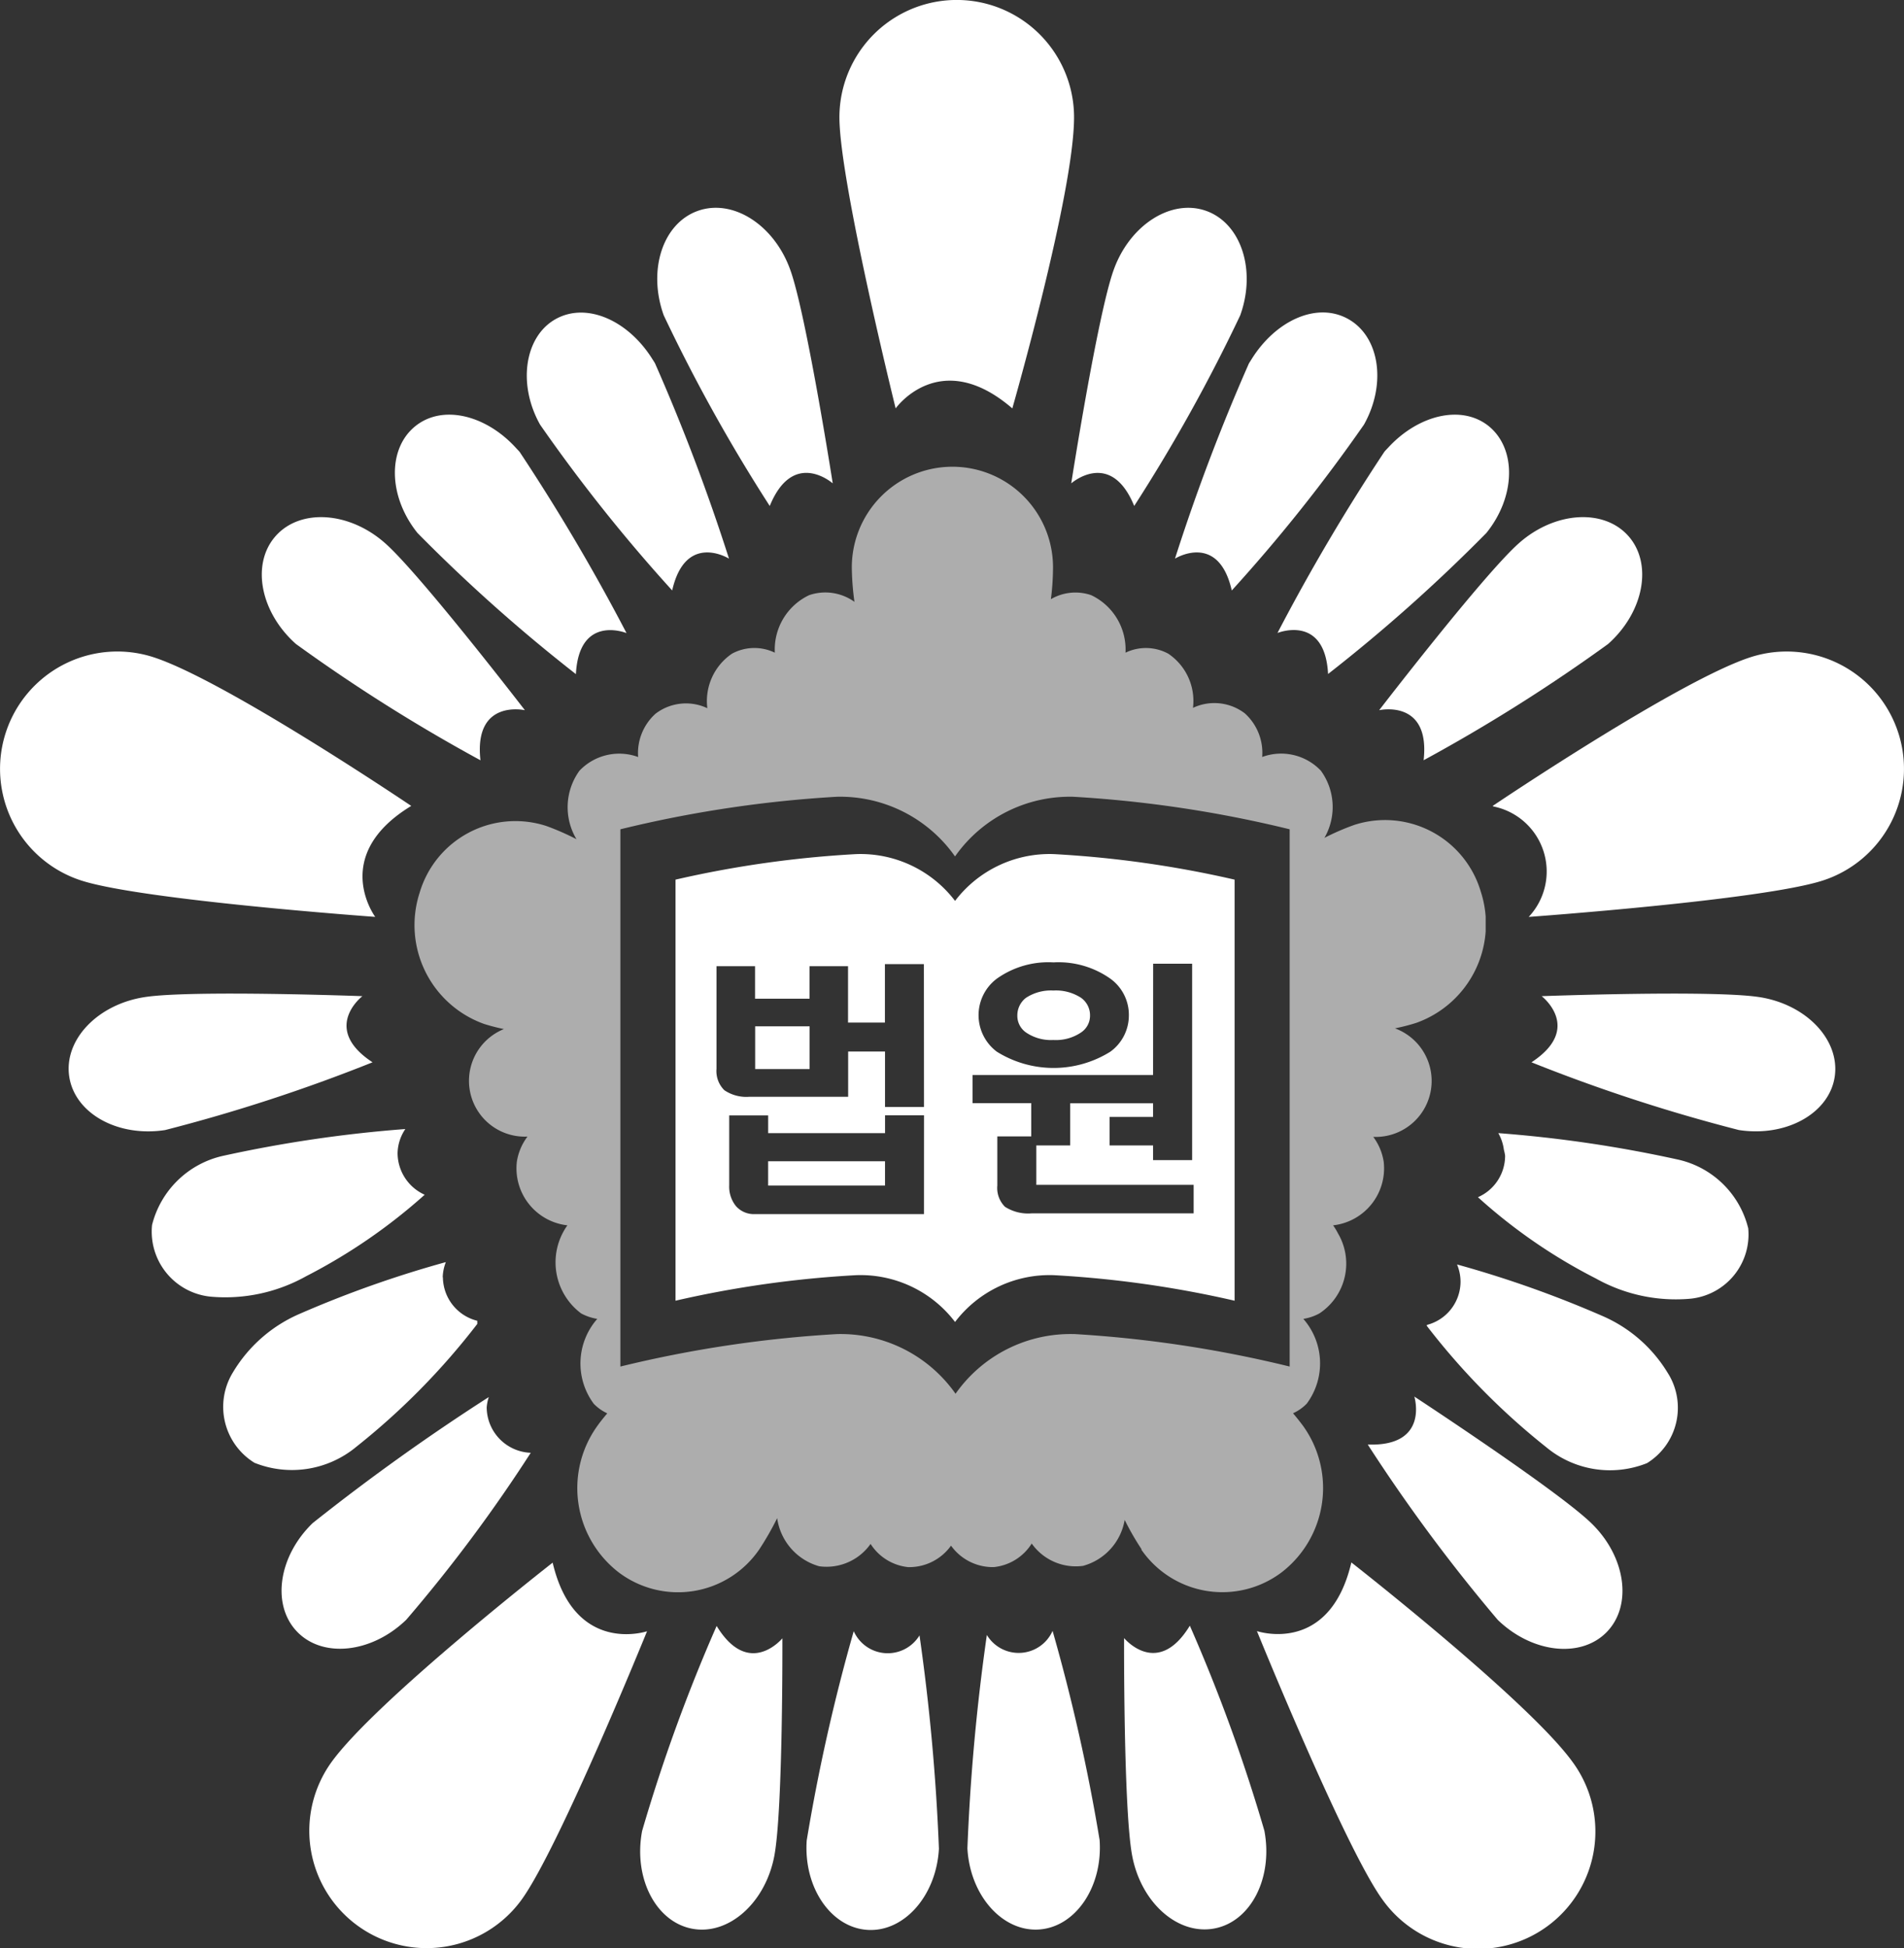
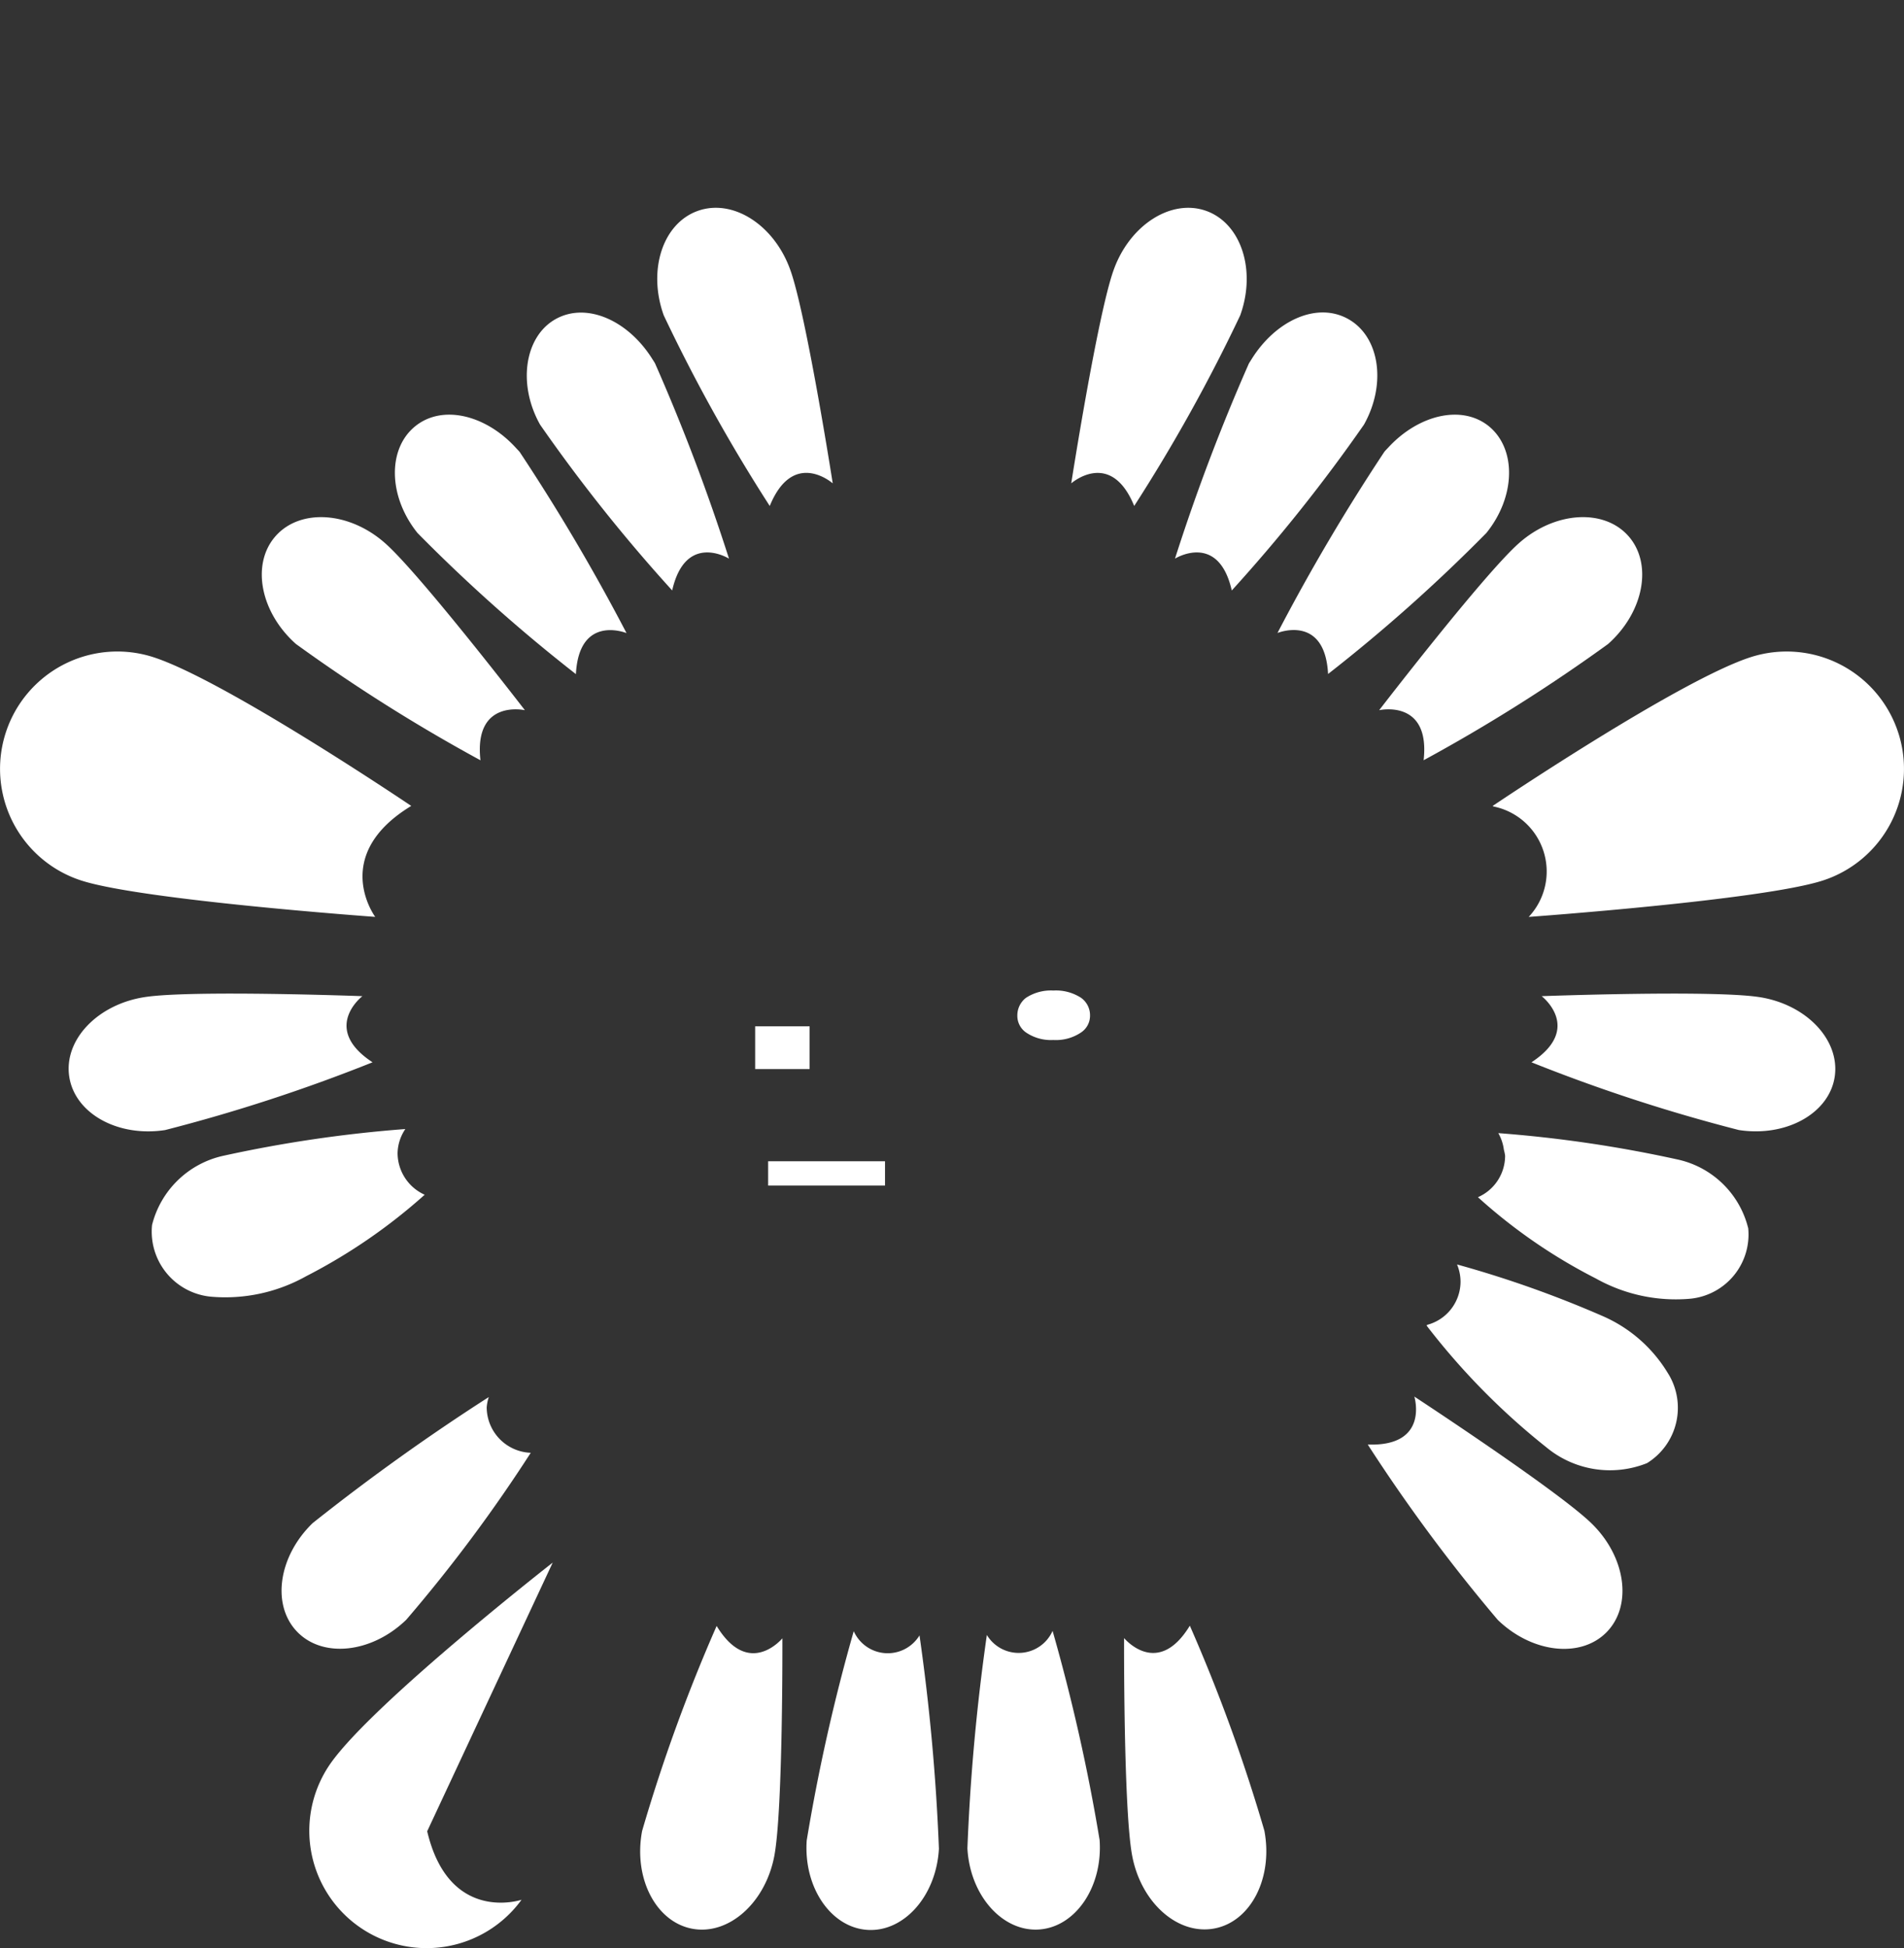
<svg xmlns="http://www.w3.org/2000/svg" id="그룹_205595" data-name="그룹 205595" width="100%" height="100%" viewBox="0 0 69.517 71.106">
  <rect x="0" y="0" width="69.517" height="71.106" fill="#333333" stroke="none" />
  <defs>
    <clipPath id="clip-path">
      <rect id="사각형_3809" data-name="사각형 3809" width="69.517" height="71.106" fill="#fff" />
    </clipPath>
    <clipPath id="clip-path-3">
-       <rect id="사각형_3805" data-name="사각형 3805" width="39.119" height="41.08" fill="#fff" />
-     </clipPath>
+       </clipPath>
  </defs>
  <g id="그룹_205594" data-name="그룹 205594" clip-path="url(#clip-path)">
    <g id="그룹_205593" data-name="그룹 205593">
      <g id="그룹_205592" data-name="그룹 205592" clip-path="url(#clip-path)">
        <path id="패스_10836" data-name="패스 10836" d="M119.637,102.175a5.2,5.2,0,0,0-2.384-2.106,39.745,39.745,0,0,0-5.331-1.89,1.653,1.653,0,0,1,.128.636,1.635,1.635,0,0,1-1.23,1.571c0,.014,0,.022,0,.036a25.56,25.56,0,0,0,4.354,4.423,3.639,3.639,0,0,0,3.685.585,2.375,2.375,0,0,0,.78-3.254" transform="translate(-58.724 -52.026)" fill="#fff" />
        <path id="패스_10837" data-name="패스 10837" d="M124.652,91.438a3.4,3.4,0,0,0-2.554-2.49,46.813,46.813,0,0,0-6.567-.967,1.613,1.613,0,0,1,.2.579c0,.017.008.034.01.052a1.5,1.5,0,0,1,.039.195,1.653,1.653,0,0,1-.992,1.513A19.812,19.812,0,0,0,119.1,93.29a5.973,5.973,0,0,0,3.434.736,2.356,2.356,0,0,0,2.121-2.588" transform="translate(-60.827 -46.622)" fill="#fff" />
-         <path id="패스_10838" data-name="패스 10838" d="M71.51,14.906s2.254-7.855,2.254-10.624a4.283,4.283,0,0,0-8.567,0c0,2.327,2.053,10.624,2.053,10.624s1.616-2.276,4.259,0" transform="translate(-34.549)" fill="#fff" />
        <path id="패스_10839" data-name="패스 10839" d="M52.511,126.248a61.237,61.237,0,0,0-2.721,7.483c-.324,1.718.5,3.316,1.828,3.567s2.675-.941,3-2.66c.318-1.692.294-7.94.294-7.94s-1.222,1.483-2.4-.45" transform="translate(-26.346 -66.9)" fill="#fff" />
        <path id="패스_10840" data-name="패스 10840" d="M64.362,126.658a68.467,68.467,0,0,0-1.716,7.634c-.119,1.719.886,3.182,2.219,3.266s2.513-1.242,2.608-2.963a75.733,75.733,0,0,0-.709-7.786,1.359,1.359,0,0,1-2.4-.151" transform="translate(-33.192 -67.117)" fill="#fff" />
        <path id="패스_10841" data-name="패스 10841" d="M75.836,126.776a75.674,75.674,0,0,0-.71,7.788c.094,1.721,1.276,3.047,2.608,2.963s2.339-1.547,2.219-3.266a68.43,68.43,0,0,0-1.717-7.634,1.356,1.356,0,0,1-2.4.149" transform="translate(-39.805 -67.1)" fill="#fff" />
        <path id="패스_10842" data-name="패스 10842" d="M89.7,126.227c-1.179,1.934-2.4.45-2.4.45s-.023,6.248.295,7.94c.322,1.719,1.665,2.911,3,2.661s2.151-1.849,1.828-3.568a61.235,61.235,0,0,0-2.721-7.482" transform="translate(-46.259 -66.888)" fill="#fff" />
        <path id="패스_10843" data-name="패스 10843" d="M13.7,60.271s-1.666-2.239,1.315-4.05c0,0-6.774-4.57-9.406-5.426a4.283,4.283,0,1,0-2.648,8.147C5.174,59.66,13.7,60.271,13.7,60.271" transform="translate(0 -26.805)" fill="#fff" />
        <path id="패스_10844" data-name="패스 10844" d="M28.317,49.026c-.252-2.25,1.622-1.828,1.622-1.828s-3.812-4.951-5.1-6.093c-1.308-1.16-3.1-1.278-4-.263s-.565,2.779.742,3.94a61.774,61.774,0,0,0,6.736,4.244" transform="translate(-10.775 -21.276)" fill="#fff" />
        <path id="패스_10845" data-name="패스 10845" d="M37.28,41.664c.118-2.2,1.848-1.493,1.848-1.493a73.146,73.146,0,0,0-3.9-6.61c-.044-.053-.093-.1-.136-.148-1.093-1.2-2.677-1.6-3.676-.794-1.025.826-.988,2.573.082,3.9a59.69,59.69,0,0,0,5.781,5.149" transform="translate(-16.253 -17.063)" fill="#fff" />
        <path id="패스_10846" data-name="패스 10846" d="M46.22,34.41c.489-2.147,2.074-1.161,2.074-1.161a72.021,72.021,0,0,0-2.7-7.127c-.029-.053-.063-.1-.093-.149-.873-1.405-2.391-2.1-3.529-1.471s-1.407,2.371-.577,3.854A59.549,59.549,0,0,0,46.22,34.41" transform="translate(-21.678 -12.859)" fill="#fff" />
        <path id="패스_10847" data-name="패스 10847" d="M55.154,27.017c.858-2.1,2.3-.826,2.3-.826s-.966-6.174-1.55-7.793c-.588-1.645-2.1-2.611-3.381-2.151s-1.83,2.166-1.239,3.811a61.193,61.193,0,0,0,3.871,6.959" transform="translate(-27.05 -8.548)" fill="#fff" />
        <path id="패스_10848" data-name="패스 10848" d="M16.426,79.656c-1.893-1.242-.371-2.414-.371-2.414s-6.245-.231-7.946.034c-1.727.264-2.963,1.566-2.756,2.908s1.776,2.211,3.5,1.945a61.323,61.323,0,0,0,7.57-2.472" transform="translate(-2.824 -40.882)" fill="#fff" />
        <path id="패스_10849" data-name="패스 10849" d="M108.735,49.026a61.8,61.8,0,0,0,6.737-4.244c1.307-1.162,1.638-2.927.742-3.94s-2.691-.9-4,.263c-1.289,1.142-5.1,6.093-5.1,6.093s1.875-.422,1.623,1.828" transform="translate(-56.759 -21.276)" fill="#fff" />
        <path id="패스_10850" data-name="패스 10850" d="M101.066,41.664a59.689,59.689,0,0,0,5.781-5.149c1.069-1.322,1.108-3.069.083-3.9-1-.8-2.583-.4-3.676.794-.044.047-.093.095-.135.148a72.9,72.9,0,0,0-3.9,6.61s1.73-.705,1.847,1.493" transform="translate(-52.577 -17.063)" fill="#fff" />
        <path id="패스_10851" data-name="패스 10851" d="M93.335,34.41a59.512,59.512,0,0,0,4.826-6.054c.83-1.484.571-3.213-.579-3.854s-2.655.066-3.528,1.471c-.03.049-.063.1-.094.149a71.926,71.926,0,0,0-2.7,7.127s1.584-.986,2.073,1.161" transform="translate(-48.36 -12.859)" fill="#fff" />
        <path id="패스_10852" data-name="패스 10852" d="M85.5,27.017a61.253,61.253,0,0,0,3.872-6.959c.592-1.645.035-3.353-1.239-3.811s-2.791.506-3.381,2.151c-.585,1.619-1.55,7.793-1.55,7.793s1.441-1.27,2.3.826" transform="translate(-44.09 -8.548)" fill="#fff" />
        <path id="패스_10853" data-name="패스 10853" d="M107.929,108.428s.566,1.835-1.7,1.755a61.421,61.421,0,0,0,4.747,6.4c1.256,1.215,3.041,1.413,3.983.439s.691-2.751-.566-3.967c-1.236-1.2-6.463-4.623-6.463-4.623" transform="translate(-56.291 -57.457)" fill="#fff" />
        <path id="패스_10854" data-name="패스 10854" d="M127.263,77.276c-1.7-.265-7.944-.034-7.944-.034s1.522,1.172-.372,2.414a61.3,61.3,0,0,0,7.571,2.472c1.726.266,3.3-.606,3.5-1.945s-1.03-2.643-2.758-2.908" transform="translate(-63.031 -40.882)" fill="#fff" />
-         <path id="패스_10855" data-name="패스 10855" d="M32.91,121.326s-6.441,5.03-8.069,7.271a4.283,4.283,0,0,0,6.931,5.035c1.367-1.882,4.582-9.8,4.582-9.8s-2.645.892-3.445-2.5" transform="translate(-12.73 -64.291)" fill="#fff" />
-         <path id="패스_10856" data-name="패스 10856" d="M101.069,121.326c-.8,3.4-3.446,2.5-3.446,2.5s3.216,7.92,4.583,9.8a4.284,4.284,0,1,0,6.932-5.035c-1.628-2.24-8.068-7.271-8.068-7.271" transform="translate(-51.731 -64.291)" fill="#fff" />
+         <path id="패스_10855" data-name="패스 10855" d="M32.91,121.326s-6.441,5.03-8.069,7.271a4.283,4.283,0,0,0,6.931,5.035s-2.645.892-3.445-2.5" transform="translate(-12.73 -64.291)" fill="#fff" />
        <g id="그룹_205591" data-name="그룹 205591" transform="translate(15.124 17.036)" opacity="0.6">
          <g id="그룹_205590" data-name="그룹 205590">
            <g id="그룹_205589" data-name="그룹 205589" clip-path="url(#clip-path-3)">
              <path id="패스_10857" data-name="패스 10857" d="M58.713,75.753a3.594,3.594,0,0,0,5.13.839,3.886,3.886,0,0,0,.81-5.306c-.107-.15-.244-.321-.394-.5a1.643,1.643,0,0,0,.5-.35,2.465,2.465,0,0,0-.124-3.095,1.815,1.815,0,0,0,.588-.2,2.175,2.175,0,0,0,.676-2.922,2.258,2.258,0,0,0-.178-.293s.006,0,.008,0a2.094,2.094,0,0,0,1.84-2.322,2.042,2.042,0,0,0-.381-.906,2.044,2.044,0,0,0,.792-3.961,7.266,7.266,0,0,0,.778-.2,3.828,3.828,0,0,0,2.357-4.787,3.645,3.645,0,0,0-4.624-2.437,9.076,9.076,0,0,0-1.086.471,2.254,2.254,0,0,0-.13-2.452,2,2,0,0,0-2.142-.5,1.941,1.941,0,0,0-.635-1.593,1.832,1.832,0,0,0-1.892-.2,2.079,2.079,0,0,0-.9-1.976,1.716,1.716,0,0,0-1.564-.038,2.194,2.194,0,0,0-1.254-2.1,1.776,1.776,0,0,0-1.47.147,9,9,0,0,0,.076-1.04,3.673,3.673,0,1,0-7.342,0,9.759,9.759,0,0,0,.094,1.137,1.827,1.827,0,0,0-1.653-.244,2.194,2.194,0,0,0-1.254,2.1,1.714,1.714,0,0,0-1.564.036,2.089,2.089,0,0,0-.9,1.991,1.827,1.827,0,0,0-1.891.2,1.933,1.933,0,0,0-.636,1.581,2.005,2.005,0,0,0-2.142.5,2.272,2.272,0,0,0-.109,2.5,9.252,9.252,0,0,0-1.1-.482,3.647,3.647,0,0,0-4.627,2.437,3.83,3.83,0,0,0,2.357,4.789,7.221,7.221,0,0,0,.721.186,2.037,2.037,0,0,0,.86,3.924,2.034,2.034,0,0,0-.388.917,2.094,2.094,0,0,0,1.838,2.322h.008a2.326,2.326,0,0,0,.5,3.215,1.852,1.852,0,0,0,.59.2,2.466,2.466,0,0,0-.127,3.1,1.644,1.644,0,0,0,.492.348c-.149.176-.285.346-.391.5a3.886,3.886,0,0,0,.81,5.306,3.594,3.594,0,0,0,5.13-.839,10.646,10.646,0,0,0,.654-1.142,2.133,2.133,0,0,0,1.537,1.757,1.969,1.969,0,0,0,1.874-.816,1.852,1.852,0,0,0,1.372.847,1.876,1.876,0,0,0,1.565-.784,1.874,1.874,0,0,0,1.563.783,1.852,1.852,0,0,0,1.383-.86,1.971,1.971,0,0,0,1.873.815,2.105,2.105,0,0,0,1.521-1.677,9.8,9.8,0,0,0,.621,1.077m-2.473-7.86a5.124,5.124,0,0,0-4.323,2.178,5.128,5.128,0,0,0-4.323-2.178A43.843,43.843,0,0,0,39.7,69.081V49.471a43.891,43.891,0,0,1,7.895-1.187,5.128,5.128,0,0,1,4.323,2.178,5.124,5.124,0,0,1,4.323-2.178,43.891,43.891,0,0,1,7.895,1.187v19.61a43.843,43.843,0,0,0-7.895-1.188" transform="translate(-32.173 -36.238)" fill="#fff" />
            </g>
          </g>
        </g>
        <rect id="사각형_3806" data-name="사각형 3806" width="1.988" height="1.56" transform="translate(27.572 37.461)" fill="#fff" />
        <path id="패스_10858" data-name="패스 10858" d="M79.328,77.174a.806.806,0,0,0-.315.65.738.738,0,0,0,.315.613,1.621,1.621,0,0,0,1,.276,1.643,1.643,0,0,0,1.013-.276.733.733,0,0,0,.326-.613.783.783,0,0,0-.326-.65,1.688,1.688,0,0,0-1.013-.267,1.665,1.665,0,0,0-1,.267" transform="translate(-41.869 -40.753)" fill="#fff" />
        <rect id="사각형_3807" data-name="사각형 3807" width="4.268" height="0.887" transform="translate(28.045 42.386)" fill="#fff" />
-         <path id="패스_10859" data-name="패스 10859" d="M62.67,68.024a4.339,4.339,0,0,0-3.612-1.708,38.826,38.826,0,0,0-6.595.932V82.617a38.845,38.845,0,0,1,6.595-.932,4.339,4.339,0,0,1,3.612,1.708,4.337,4.337,0,0,1,3.612-1.708,38.853,38.853,0,0,1,6.595.932V67.248a38.835,38.835,0,0,0-6.595-.932,4.337,4.337,0,0,0-3.612,1.708M61.536,79.456H55.353a.87.87,0,0,1-.68-.289,1.128,1.128,0,0,1-.249-.76V75.853h1.422V76.5h4.268v-.649h1.423Zm0-3.909H60.113V73.521H58.767v1.652h-3.6a1.432,1.432,0,0,1-.92-.239.982.982,0,0,1-.287-.782V70.407h1.408v1.186h1.989V70.407h1.406v2.058h1.346V70.331h1.423Zm8.367-5.23h1.423v7.169H69.9V76.95H68.312V75.91H69.9v-.5H66.874V76.95H65.636v1.438h5.745v1.04H65.472a1.569,1.569,0,0,1-.979-.239.969.969,0,0,1-.28-.775V76.62h1.239V75.405H63.31V74.38H69.9ZM69.016,72.2a1.633,1.633,0,0,1-.678,1.329,3.915,3.915,0,0,1-4.141,0,1.665,1.665,0,0,1,0-2.668,3.246,3.246,0,0,1,2.066-.593,3.286,3.286,0,0,1,2.075.593,1.627,1.627,0,0,1,.678,1.339" transform="translate(-27.8 -35.141)" fill="#fff" />
        <path id="패스_10860" data-name="패스 10860" d="M20.757,88.539a1.633,1.633,0,0,1,.283-.876,47.788,47.788,0,0,0-6.663.98,3.445,3.445,0,0,0-2.584,2.52,2.385,2.385,0,0,0,2.148,2.619,6.042,6.042,0,0,0,3.474-.745,20.524,20.524,0,0,0,4.332-2.976,1.673,1.673,0,0,1-.99-1.521" transform="translate(-6.241 -46.453)" fill="#fff" />
-         <path id="패스_10861" data-name="패스 10861" d="M25.386,98.558A1.651,1.651,0,0,1,25.5,98a39.885,39.885,0,0,0-5.364,1.9,5.262,5.262,0,0,0-2.414,2.132,2.4,2.4,0,0,0,.791,3.293,3.681,3.681,0,0,0,3.728-.592,25.771,25.771,0,0,0,4.407-4.476c0-.045,0-.074,0-.115a1.653,1.653,0,0,1-1.255-1.591" transform="translate(-9.222 -51.933)" fill="#fff" />
        <path id="패스_10862" data-name="패스 10862" d="M29.357,108.847a1.592,1.592,0,0,1,.076-.372,78.166,78.166,0,0,0-6.43,4.6c-1.256,1.215-1.509,2.992-.566,3.967s2.727.776,3.983-.439a55.406,55.406,0,0,0,4.545-6.094,1.669,1.669,0,0,1-1.608-1.662" transform="translate(-11.587 -57.482)" fill="#fff" />
        <path id="패스_10863" data-name="패스 10863" d="M130.743,53.545a4.283,4.283,0,0,0-5.4-2.749c-2.633.856-9.407,5.426-9.407,5.426l.027.019a2.421,2.421,0,0,1,1.3,4.019l-.008.012s8.526-.611,10.739-1.329a4.284,4.284,0,0,0,2.749-5.4" transform="translate(-61.437 -26.805)" fill="#fff" />
      </g>
    </g>
  </g>
</svg>